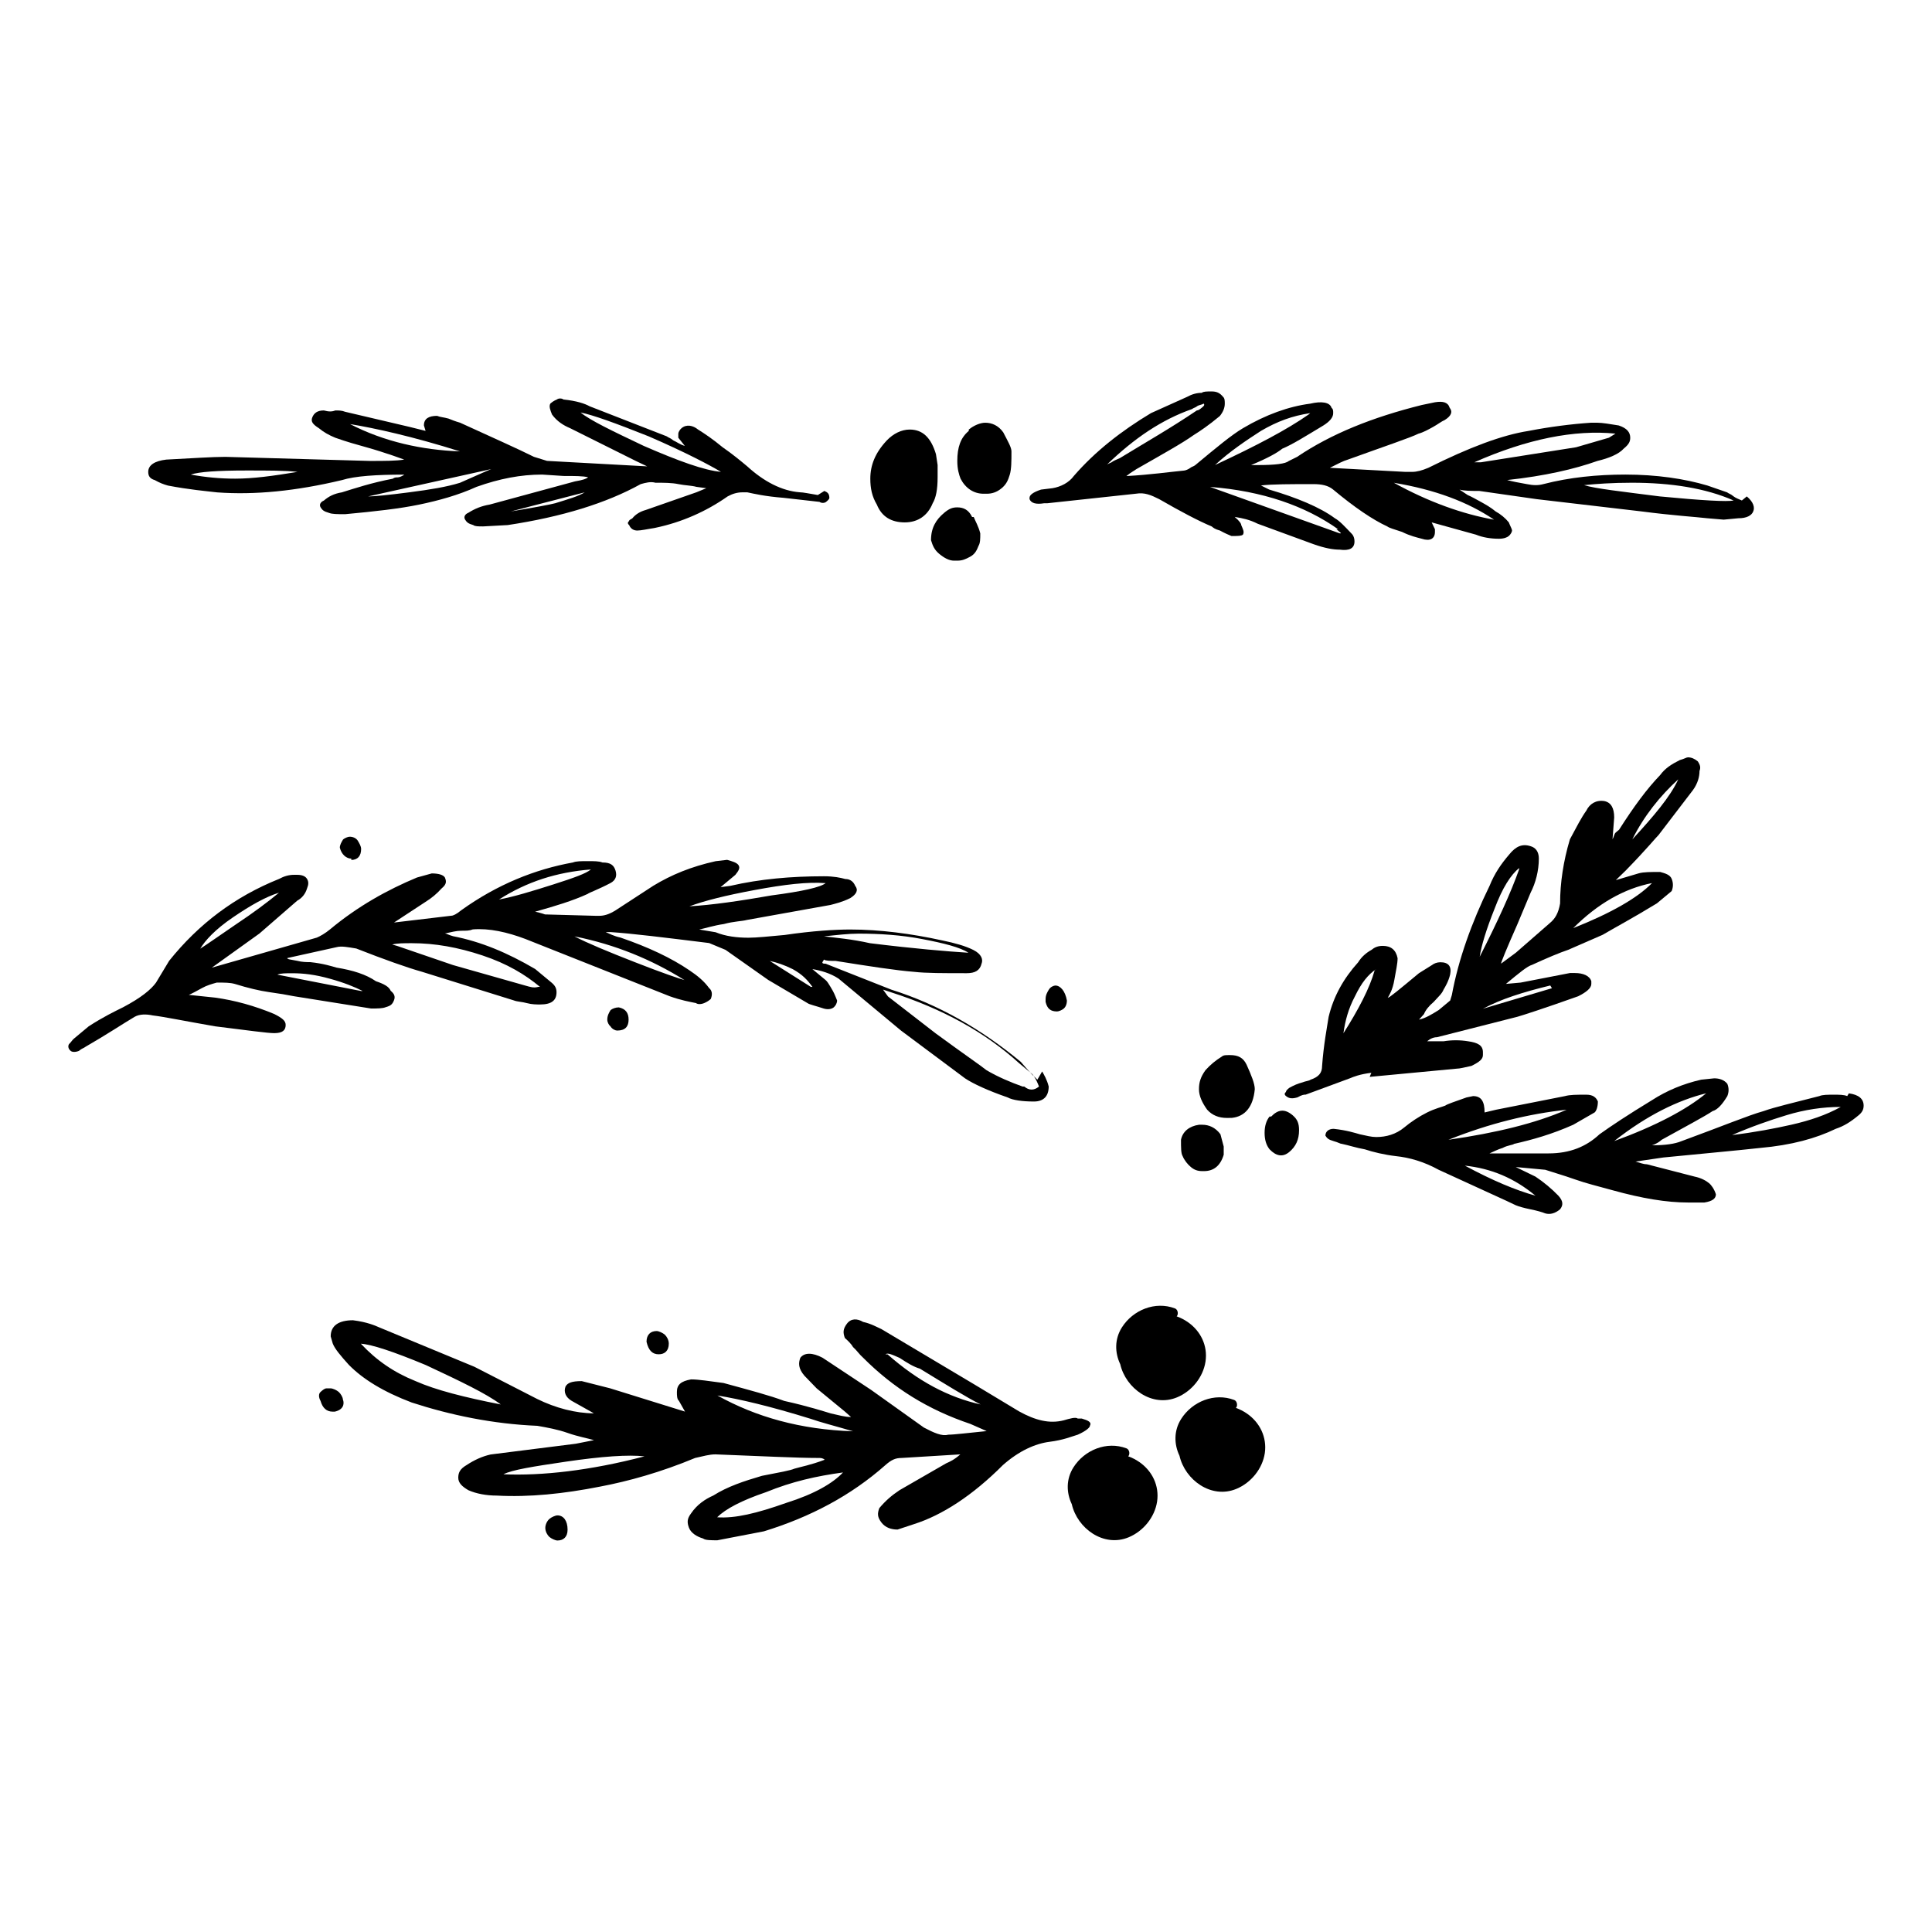
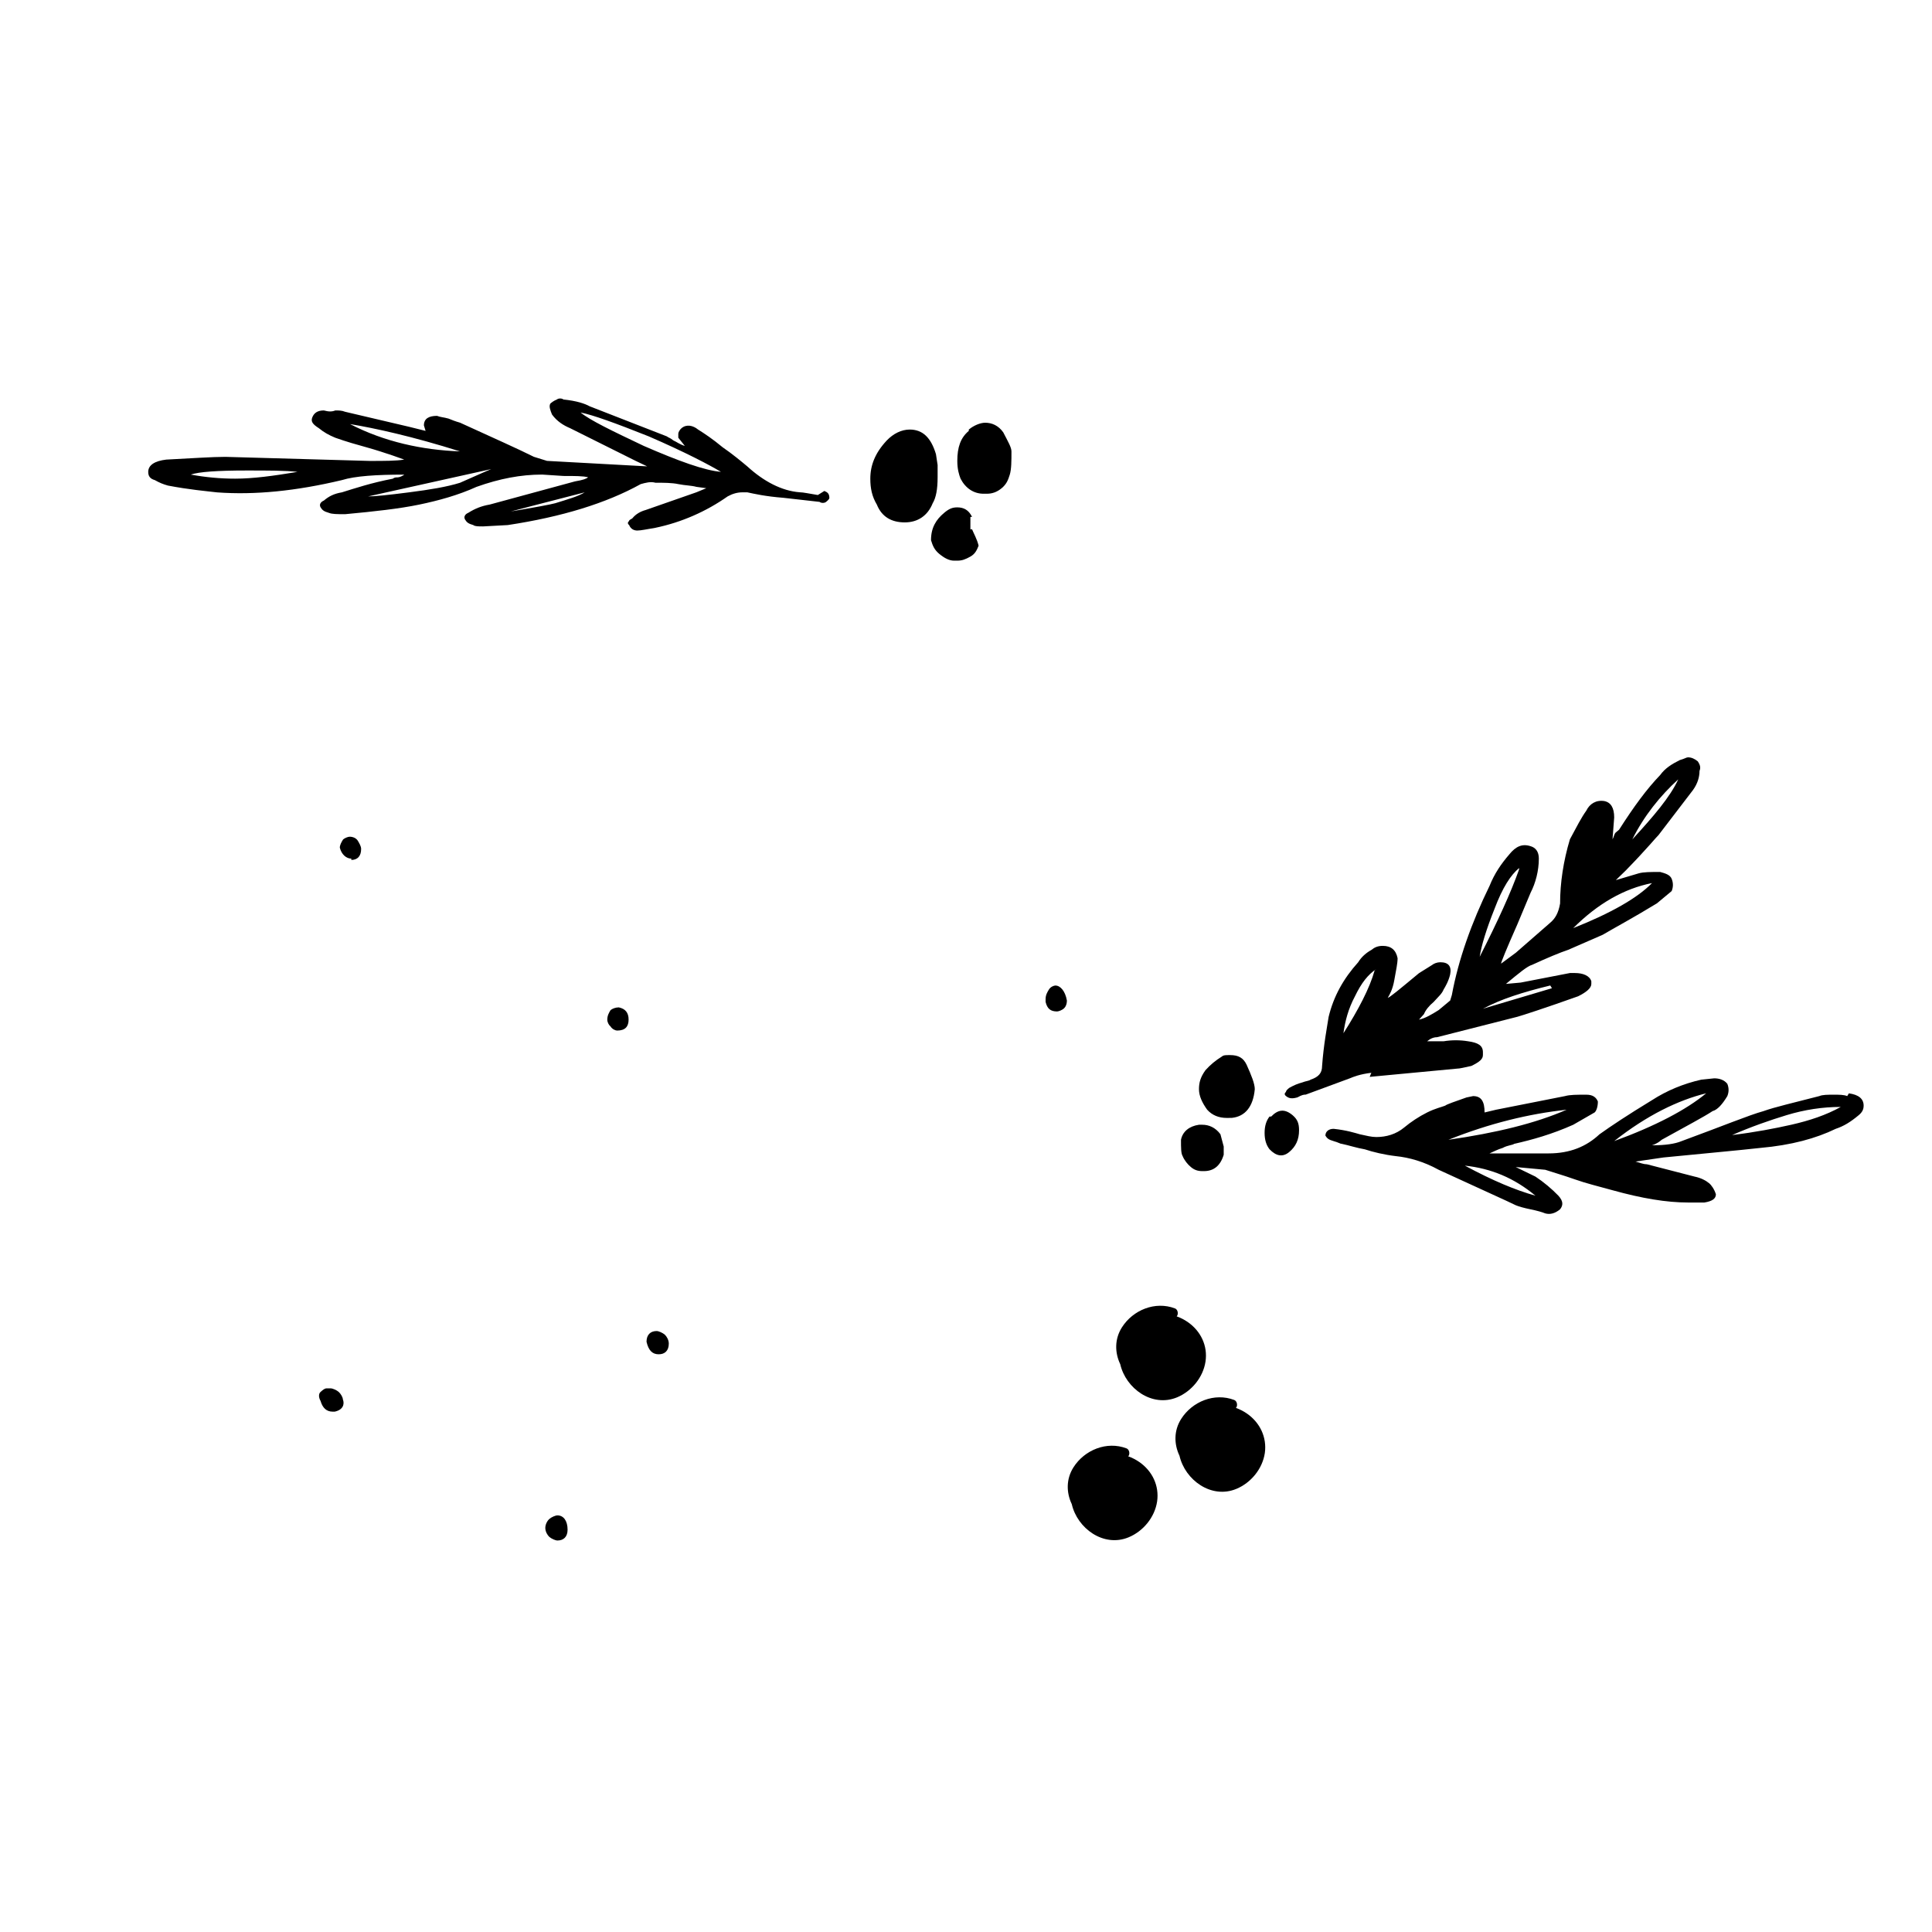
<svg xmlns="http://www.w3.org/2000/svg" version="1.1" id="Layer_1" x="0px" y="0px" viewBox="0 0 360 360" style="enable-background:new 0 0 360 360;" xml:space="preserve">
  <style type="text/css">
	.st0{fill-rule:evenodd;clip-rule:evenodd;fill:#282829;}
	.st1{opacity:0.91;enable-background:new    ;}
	.st2{fill:#1F1A17;stroke:#1F1A17;stroke-width:0.076;}
	.st3{fill:#1F1A17;}
	.st4{fill:none;stroke:#1F1A17;stroke-width:3;stroke-linecap:round;stroke-linejoin:round;}
	.st5{fill:none;stroke:#1F1A17;}
	.st6{fill:none;}
</style>
  <g>
    <g>
      <g>
        <path d="M288.87,171.93l-6.42,5.6l-2.75,2.03c0-0.25,0.92-2.54,3.06-7.38l2.45-5.85c0.92-1.78,1.53-4.07,1.53-6.36     c0-1.27-0.61-2.03-1.53-2.29c-1.53-0.51-2.75,0-3.98,1.53c-1.53,1.78-2.75,3.56-3.67,5.85c-3.36,6.87-5.81,13.74-7.03,20.35     l-0.31,1.02c-0.31,0.25-1.22,1.02-2.14,1.78c-1.22,0.76-2.45,1.53-3.67,1.78l0.92-1.02c0.31-0.76,0.92-1.53,1.83-2.29     c0.92-1.02,1.53-1.53,1.83-2.29c0.31-0.51,0.92-1.53,1.22-2.8c0.31-1.53-0.31-2.29-1.83-2.29c-0.61,0-1.22,0.25-1.53,0.51     l-2.45,1.53c-3.67,3.05-5.51,4.58-5.81,4.58c0.31-0.51,0.92-1.53,1.22-3.31c0.31-1.78,0.61-3.05,0.61-4.07     c-0.31-1.53-1.22-2.29-2.75-2.29c-0.92,0-1.53,0.26-2.14,0.76c-0.92,0.51-1.83,1.27-2.45,2.29c-2.75,3.05-4.59,6.36-5.51,10.18     c-0.31,2.03-0.92,5.09-1.22,9.16c0,1.27-0.61,2.03-2.14,2.54c-0.31,0.25-0.92,0.25-1.53,0.51c-0.92,0.25-1.53,0.51-2.45,1.02     c-0.31,0.25-0.61,0.51-0.61,0.76c-0.31,0.25-0.31,0.51,0,0.76c0.61,0.51,1.22,0.51,2.14,0.25c0.92-0.51,1.22-0.51,1.53-0.51     l8.26-3.05c0.61-0.26,1.83-0.76,3.98-1.02l-0.31,0.76l16.21-1.53c0.61,0,1.53-0.26,2.75-0.51c1.53-0.76,2.14-1.27,2.14-2.04     v-0.51c0-1.27-0.92-1.78-2.75-2.04c-1.53-0.25-3.06-0.25-4.59,0h-3.06c0.61-0.51,1.22-0.76,1.84-0.76l14.99-3.81     c0.92-0.26,4.89-1.53,11.32-3.82c1.53-0.76,2.45-1.53,2.45-2.29v-0.51c-0.31-1.02-1.53-1.53-3.06-1.53h-0.92l-9.18,1.78     l-2.75,0.25c2.45-2.03,3.98-3.31,4.89-3.56c2.75-1.27,5.2-2.29,6.73-2.8l6.42-2.8c2.14-1.27,5.5-3.05,10.09-5.85     c0,0,0.92-0.76,2.75-2.29c0.31-0.76,0.31-1.53,0-2.29s-1.22-1.02-2.14-1.27c-1.83,0-3.06,0-3.98,0.25l-4.28,1.27l1.83-1.78     c3.98-4.07,5.81-6.36,6.12-6.61c0,0,2.14-2.8,6.42-8.39c0.92-1.27,1.22-2.54,1.22-3.56c0.31-0.76,0-1.27-0.31-1.78     c-0.61-0.51-1.22-0.76-1.83-0.76c-0.31,0-0.61,0.26-1.53,0.51c-1.53,0.76-2.75,1.53-3.67,2.8c-2.45,2.54-4.89,5.85-7.65,10.18     c-0.31,0.25-0.31,0.25-0.61,0.51c-0.31,0.26-0.31,0.76-0.61,1.27l0.31-4.07c0-1.78-0.61-2.8-1.83-3.05     c-1.53-0.25-2.75,0.51-3.36,1.78c-0.92,1.27-1.83,3.05-3.06,5.34c-1.22,4.07-1.83,8.14-1.83,11.96     C290.39,170.15,289.78,171.16,288.87,171.93z M256.14,180.83c-0.92,3.31-3.06,7.38-5.81,11.7c0.31-2.29,0.92-4.58,2.14-6.87     c1.22-2.54,2.45-4.07,3.98-5.09L256.14,180.83z M278.47,169.38c1.53-4.07,3.06-6.36,4.59-7.63V162     c-1.53,4.32-3.98,9.67-7.34,16.28C276.02,176.25,276.94,173.2,278.47,169.38z M288.87,183.63l0.31,0.51l-12.85,3.82     C279.69,186.17,283.67,184.9,288.87,183.63z M312.72,145.22c-1.53,3.31-4.59,6.87-8.56,11.19     C306.3,152.08,309.36,148.27,312.72,145.22z M307.83,164.55c-2.75,2.8-7.65,5.6-14.68,8.39     C297.73,168.37,302.63,165.57,307.83,164.55z" />
        <path d="M224.03,209.58h-0.61c-1.83,0.26-3.06,1.27-3.36,2.8c0,1.53,0,2.54,0.31,3.05c0.31,0.76,0.92,1.53,1.53,2.03     c0.61,0.51,1.22,0.76,2.14,0.76h0.31c1.83,0,3.06-1.02,3.67-3.05v-1.53l-0.61-2.29C226.47,210.08,225.25,209.58,224.03,209.58z" />
        <path d="M236.87,208.05h-0.31c-0.61,0.76-0.92,1.78-0.92,3.05s0.31,2.29,0.92,3.05c1.22,1.27,2.45,1.53,3.67,0.51     s1.83-2.29,1.83-4.07c0-1.27-0.31-2.04-1.22-2.8C239.32,206.52,238.1,206.78,236.87,208.05z" />
        <path d="M229.53,208.3c2.45-0.25,3.98-2.04,4.28-5.34c0-1.02-0.61-2.54-1.53-4.58c-0.61-1.27-1.53-1.78-3.06-1.78     c-0.92,0-1.22,0-1.53,0.26c-1.22,0.76-2.14,1.53-3.06,2.54c-0.92,1.27-1.22,2.29-1.22,3.56s0.61,2.54,1.53,3.82     c0.92,1.02,2.14,1.53,3.67,1.53L229.53,208.3L229.53,208.3z" />
        <path d="M298.04,211.36c-2.45,2.29-5.5,3.56-9.48,3.56h-11.01c0.61-0.25,1.53-0.76,2.45-1.02c0.92-0.51,1.83-0.51,2.14-0.76     c3.36-0.76,7.03-1.78,11.01-3.56l3.98-2.29c0.31-0.26,0.61-1.02,0.61-2.04c-0.31-0.76-0.92-1.27-2.14-1.27     c-1.83,0-3.06,0-3.98,0.26l-12.85,2.54l-2.14,0.51c0-2.04-0.61-3.05-2.14-3.05l-1.22,0.25c-2.14,0.76-3.67,1.27-3.98,1.53     c-0.61,0.25-1.84,0.51-3.36,1.27c-1.53,0.76-3.06,1.78-4.28,2.8c-1.53,1.27-3.36,1.78-5.2,1.78c-0.92,0-1.83-0.25-3.06-0.51     c-0.92-0.26-2.45-0.76-4.89-1.02c-0.92,0-1.53,0.51-1.53,1.27c0.31,0.51,0.61,0.76,1.53,1.02c0.92,0.25,1.22,0.51,1.53,0.51     c1.22,0.25,2.75,0.76,4.28,1.02c1.53,0.51,3.67,1.02,5.81,1.27c2.45,0.25,5.2,1.02,7.95,2.54c8.26,3.81,12.85,5.85,14.37,6.61     c0.61,0.25,1.53,0.51,2.75,0.76s2.14,0.51,2.75,0.76c0.92,0.25,1.83,0,2.75-0.76c0.61-0.76,0.61-1.53-0.31-2.54     c-1.22-1.27-2.75-2.55-4.28-3.56l-3.67-1.78l5.5,0.51c1.53,0.51,3.36,1.02,5.5,1.78s4.28,1.27,7.03,2.03     c5.5,1.53,10.09,2.29,14.07,2.29h3.06c1.53-0.25,2.14-0.76,2.14-1.53c-0.31-1.02-0.92-1.78-1.22-2.03     c-0.61-0.51-1.53-1.02-2.75-1.27l-8.87-2.29c-0.61,0-1.22-0.25-2.14-0.51l5.2-0.76c7.65-0.76,13.46-1.27,18.04-1.78     c5.81-0.51,10.4-1.78,14.07-3.56c1.53-0.51,2.75-1.27,4.28-2.54c0.61-0.51,0.92-1.02,0.92-1.78c0-1.27-0.92-2.04-2.75-2.29     l-0.31,0.51c-0.61-0.26-1.53-0.26-2.45-0.26c-1.22,0-2.14,0-2.75,0.26c-4.89,1.27-8.26,2.03-10.4,2.8     c-2.75,0.76-7.65,2.8-15.29,5.6c-1.22,0.51-3.06,0.76-5.2,0.76h-0.31c0.92-0.25,1.53-0.76,1.83-1.02     c4.59-2.54,7.95-4.32,9.48-5.34c0.92-0.25,1.83-1.27,2.75-2.8c0.31-0.76,0.31-1.53,0-2.29c-0.61-0.76-1.53-1.02-2.45-1.02     l-2.41,0.25c-3.36,0.76-6.42,2.04-9.18,3.82C303.24,207.79,300.18,209.83,298.04,211.36z M291.92,206.78     c-5.81,2.54-13.15,4.32-22.02,5.6C277.55,209.32,284.89,207.54,291.92,206.78z M286.11,222.8c-3.67-1.02-7.95-2.8-13.15-5.6     C277.86,217.72,282.14,219.5,286.11,222.8z M332.91,207.79c3.36-1.02,6.73-1.53,10.09-1.53c-2.75,1.53-5.81,2.54-9.18,3.31     c-3.15,0.71-6.85,1.42-11.07,1.93C326.39,209.92,329.79,208.74,332.91,207.79z M317.92,203.72c-3.67,3.05-9.48,6.11-17.13,8.9     C306.91,207.79,312.72,205,317.92,203.72z" />
      </g>
      <g>
-         <path d="M192.37,200.17c-0.13-0.11-0.28-0.23-0.44-0.36c0.26,0.28,0.5,0.53,0.69,0.73C192.55,200.41,192.47,200.29,192.37,200.17     z" />
-         <path d="M193.3,201.18c-0.08-0.07-0.3-0.28-0.66-0.65c0.44,0.64,0.71,1.28,0.96,1.93c-0.92,0.76-1.83,0.76-2.75,0h-0.31     c-2.14-0.76-4.59-1.78-6.73-3.05c-0.92-0.76-4.28-3.05-9.48-6.87l-8.87-6.87l-0.92-1.27l1.53,0.51     c9.48,3.05,17.43,7.38,23.86,13.23c0.72,0.6,1.44,1.2,2.01,1.67c-0.47-0.5-1.04-1.13-1.71-1.93     c-7.34-6.1-15.29-10.68-24.16-13.48l-12.23-4.83c-0.31,0-0.61,0-0.61-0.26l0.31-0.51c0.31,0.25,1.22,0.25,2.14,0.25     c6.42,1.02,11.32,1.78,14.68,2.04c2.14,0.25,5.51,0.25,9.79,0.25c1.53,0,2.45-0.51,2.75-1.78c0.31-0.76,0-1.78-1.53-2.55     c-1.53-0.76-3.36-1.27-5.81-1.78c-5.81-1.27-11.62-2.03-17.13-2.03c-2.75,0-7.03,0.25-12.23,1.02c-2.75,0.25-5.2,0.51-6.73,0.51     c-2.14,0-4.28-0.26-6.12-1.02l-3.06-0.51c1.22-0.25,2.75-0.76,4.59-1.02c1.84-0.51,3.36-0.51,4.28-0.76l15.6-2.8     c0.92-0.25,2.14-0.51,3.67-1.27c1.22-0.76,1.53-1.53,0.92-2.29c-0.31-0.76-0.92-1.27-1.84-1.27c-0.92-0.25-2.14-0.51-3.97-0.51     c-6.12,0-11.93,0.51-17.43,1.78l-1.84,0.25c1.84-1.53,2.75-2.29,2.75-2.29c0.61-0.76,0.92-1.27,0.61-1.78s-1.22-0.76-2.14-1.02     l-2.14,0.25c-4.59,1.02-8.26,2.54-11.62,4.58l-7.03,4.58c-1.22,0.76-2.14,1.02-3.06,1.02h-0.61l-9.48-0.26     c0,0-0.61-0.25-1.84-0.51c3.67-1.02,7.03-2.04,9.79-3.31c0.31-0.26,1.84-0.76,4.28-2.04c0.92-0.51,1.22-1.27,0.92-2.29     c-0.31-1.02-0.92-1.53-2.45-1.53c-0.61-0.25-1.53-0.25-2.75-0.25s-2.14,0-2.75,0.25c-7.03,1.27-14.07,4.07-20.8,8.9     c-0.92,0.76-1.53,1.02-1.83,1.02l-10.7,1.27l5.81-3.81c1.22-0.76,2.14-1.53,3.06-2.55c0.92-0.76,0.92-1.27,0.61-2.03     c-0.31-0.51-1.22-0.76-2.45-0.76l-2.75,0.76c-5.5,2.29-11.01,5.34-16.21,9.67c-0.92,0.76-1.84,1.27-2.45,1.53l-19.57,5.6     l8.87-6.36l7.03-6.11c0.92-0.51,1.53-1.27,1.84-2.29c0.31-0.76,0.31-1.27,0-1.78s-0.92-0.76-1.84-0.76h-0.61     c-0.92,0-1.84,0.26-2.75,0.76c-8.26,3.31-14.99,8.4-20.49,15.26l-2.45,4.07c-0.92,1.27-2.75,2.8-6.12,4.58     c-1.53,0.76-3.67,1.78-6.42,3.56l-2.75,2.29c-0.31,0.25-0.61,0.76-0.92,1.02c-0.31,0.51,0,1.02,0.31,1.27s0.92,0.25,1.53,0     c0.61-0.51,0.92-0.51,1.22-0.76c3.98-2.29,7.03-4.33,9.18-5.6c0.92-0.51,2.14-0.51,3.36-0.25c2.14,0.25,5.81,1.02,11.62,2.03     c6.12,0.76,9.79,1.27,11.01,1.27c1.53,0,2.14-0.51,2.14-1.53c0-0.76-0.61-1.27-2.14-2.04c-3.67-1.53-7.34-2.54-11.01-3.05     l-4.89-0.51c0.61-0.26,1.53-0.76,2.45-1.27c0.92-0.51,1.83-0.76,2.75-1.02c1.53,0,2.45,0,3.36,0.25     c2.45,0.76,4.59,1.27,6.42,1.53c1.83,0.25,3.36,0.51,4.59,0.76l14.37,2.29c1.22,0,2.14,0,2.75-0.25     c0.92-0.26,1.22-0.51,1.53-1.27s0-1.27-0.61-1.78c-0.31-0.76-1.22-1.27-2.75-1.78c-1.83-1.27-4.28-2.04-7.34-2.54     c-0.92-0.26-2.45-0.76-4.89-1.02c-0.61,0-1.53,0-2.45-0.25c-1.22-0.25-1.84-0.25-1.84-0.51l9.18-2.03c0.92-0.25,2.14,0,3.67,0.25     c5.2,2.04,9.48,3.56,12.23,4.33l17.13,5.34c0.61,0.25,1.53,0.25,2.45,0.51c0.92,0.25,1.84,0.25,2.45,0.25     c2.14,0,3.06-0.76,3.06-2.29c0-0.76-0.31-1.27-0.92-1.78c-2.14-1.78-3.06-2.54-3.06-2.54c-5.2-3.05-10.09-5.09-15.29-6.11     c-0.92-0.25-1.22-0.51-1.53-0.51c1.22-0.26,2.14-0.51,3.06-0.51s1.53,0,2.14-0.25c3.06-0.25,6.42,0.51,9.79,1.78l26.91,10.68     c2.14,0.76,3.67,1.02,4.89,1.27c0.31,0.25,0.92,0.25,1.53,0c0.61-0.26,0.92-0.51,1.22-0.76c0.31-0.76,0.31-1.53-0.31-2.04     c-0.92-1.27-2.14-2.29-3.67-3.31c-3.36-2.29-7.65-4.32-12.85-6.1c-1.22-0.26-2.14-0.76-2.75-1.02c0.61,0,0.92,0,0.92,0     c3.98,0.26,10.09,1.02,18.35,2.04l3.06,1.27l7.95,5.6l7.34,4.33c0.31,0.25,1.53,0.51,3.06,1.02c0.92,0.25,1.53,0,1.83-0.25     c0.31-0.26,0.61-0.76,0.61-1.27l-0.31-0.76c-0.31-0.76-0.61-1.27-0.92-1.78s-0.61-1.02-0.92-1.27c0,0-0.92-0.76-2.45-2.03     c1.53,0.25,3.36,0.76,4.89,1.78l11.62,9.67l11.93,8.9c1.53,1.02,4.28,2.29,7.95,3.56c0.92,0.51,2.75,0.76,4.89,0.76     c1.83,0,2.75-1.02,2.75-2.8c-0.31-1.27-0.92-2.29-1.22-2.8L193.3,201.18z M159.96,173.97c3.98,0,7.95,0.25,11.93,1.02     c3.98,0.76,7.03,1.53,8.56,2.54c-3.98-0.25-10.09-0.76-18.35-1.78c-3.36-0.76-6.42-1.02-8.56-1.27     C155.98,174.22,158.12,173.97,159.96,173.97z M37.31,176.77c0.92-1.53,2.75-3.56,6.12-5.85c3.36-2.29,6.12-3.82,8.56-4.58     c-2.14,1.78-4.89,3.82-7.95,5.85C40.68,174.48,38.54,176,37.31,176.77z M54.44,181.35c2.14,0,4.28,0.25,7.03,1.02     c2.75,0.76,4.59,1.53,6.12,2.29h-0.31l-15.6-3.05C52.3,181.35,53.22,181.35,54.44,181.35z M89.92,178.04     c4.59,1.53,7.95,3.56,10.7,5.85h-0.31c-0.92,0.25-1.53,0-2.45-0.25l-13.46-3.82L74,176.26L73.08,176     c0.92-0.25,2.14-0.25,3.67-0.25C81.05,175.75,85.33,176.51,89.92,178.04z M92.98,167.61c5.2-3.31,10.7-5.09,17.13-5.6     c-0.92,0.76-3.06,1.53-7.03,2.8C99.09,166.08,95.73,167.1,92.98,167.61z M127.54,182.62c-0.92-0.25-3.98-1.27-9.18-3.31     c-5.2-2.03-8.87-3.56-11.32-4.83C114.69,176,121.42,178.8,127.54,182.62z M140.69,165.83c5.5-1.02,9.79-1.53,13.15-1.27     c-0.92,0.76-4.28,1.53-10.09,2.29c-5.81,1.02-11.01,1.78-15.29,2.03C131.21,167.86,135.18,166.85,140.69,165.83z M151.09,183.89     l-7.65-4.83c1.22,0.25,2.75,0.76,4.28,1.53c1.84,1.02,2.75,2.03,3.67,3.31L151.09,183.89L151.09,183.89z" />
        <path d="M115.3,187.71c-0.61,0-1.22,0.25-1.53,0.51c-0.31,0.51-0.61,1.02-0.61,1.78c0,0.51,0.31,1.02,0.61,1.27     c0.31,0.51,0.92,0.76,1.22,0.76c1.53,0,2.14-0.76,2.14-2.04C117.14,188.72,116.53,187.96,115.3,187.71z" />
        <path d="M196.66,183.64c-0.31,0-0.92,0.25-1.22,0.76c-0.31,0.51-0.61,1.02-0.61,1.78v0.51c0.31,1.27,0.92,1.78,2.14,1.78     c0.31,0,0.92-0.26,1.22-0.51c0.31-0.25,0.61-0.76,0.61-1.53C198.49,184.65,197.57,183.64,196.66,183.64z" />
        <path d="M67.29,158.2c0-0.51-0.31-1.02-0.61-1.53c-0.31-0.51-0.92-0.76-1.53-0.76c-0.31,0-0.92,0.25-1.22,0.51     c-0.31,0.51-0.61,1.02-0.61,1.53c0.31,1.27,1.22,2.04,2.14,2.04v0.25C66.67,160.23,67.29,159.47,67.29,158.2z" />
      </g>
      <g>
        <path d="M183.58,78.77c-0.92,0-2.14,0.51-3.06,1.27v0.25c-1.53,1.27-2.14,3.05-2.14,5.6c0,1.53,0.31,2.54,0.61,3.31     c0.92,1.78,2.45,2.8,4.28,2.8h0.61c0.92,0,1.84-0.26,2.75-1.02c0.92-0.76,1.22-1.53,1.53-2.54c0.31-1.02,0.31-2.54,0.31-4.32     c0-0.76-0.61-1.78-1.53-3.56C186.03,79.27,184.8,78.77,183.58,78.77z" />
-         <path d="M325.49,92.5l-0.92,0.76c-0.61-0.25-1.22-0.51-1.53-0.76c-0.61-0.51-0.92-0.51-1.22-0.76l-3.67-1.27     c-4.28-1.27-9.48-2.04-15.29-2.04c-5.2,0-10.4,0.51-15.29,1.78c-0.92,0.25-1.84,0.25-3.06,0c-1.53-0.26-2.75-0.51-3.67-0.76     c7.03-0.76,12.54-2.04,16.82-3.56c2.14-0.51,3.98-1.27,4.89-2.29c0.92-0.76,1.22-1.27,1.22-2.03c0-1.02-0.61-1.78-2.14-2.29     c-1.53-0.25-3.06-0.51-3.98-0.51h-1.22c-3.67,0.25-7.65,0.76-11.62,1.53c-4.89,0.76-11.01,3.05-18.66,6.87     c-1.22,0.51-2.14,0.76-3.06,0.76h-1.22l-9.48-0.51l-4.59-0.25c1.53-0.76,2.45-1.27,3.36-1.53c7.03-2.54,11.62-4.07,13.15-4.83     c0.92-0.25,1.83-0.76,2.75-1.27c0.92-0.51,1.53-1.02,2.14-1.27c1.22-0.76,1.53-1.53,0.92-2.29c-0.31-1.02-1.22-1.27-2.75-1.02     l-2.45,0.51c-9.18,2.29-16.82,5.34-23.24,9.67l-1.53,0.76c-0.61,0.51-2.45,0.76-5.81,0.76h-1.22c3.06-1.27,4.89-2.29,5.81-3.05     c1.84-0.76,4.28-2.29,7.65-4.32c1.22-0.76,1.84-1.53,1.84-2.29c0-0.51,0-0.76-0.31-1.02c-0.31-1.02-1.84-1.27-3.98-0.76     c-3.97,0.51-8.26,2.04-12.54,4.58c-2.14,1.27-4.89,3.56-8.87,6.87c-0.31,0.26-0.61,0.26-0.92,0.51s-0.92,0.51-1.22,0.51     c-2.75,0.26-6.12,0.76-10.7,1.02c0.92-0.76,1.53-1.02,1.83-1.27c4.89-2.8,8.56-4.83,10.7-6.36c1.22-0.76,2.75-1.78,4.89-3.56     c0.61-0.76,0.92-1.53,0.92-2.29c0-0.51,0-1.02-0.31-1.27c-0.61-0.76-1.22-1.02-2.14-1.02s-1.53,0-1.84,0.26     c-0.92,0-1.83,0.25-2.75,0.76l-6.71,3.02c-5.51,3.31-10.4,7.12-14.37,11.7c-0.92,1.27-2.45,2.03-3.98,2.29l-2.14,0.26     c-1.53,0.51-2.14,1.02-2.14,1.53v0.25c0.31,0.76,1.22,1.02,2.75,0.76h0.61l16.52-1.78c1.53-0.26,2.75,0.25,4.28,1.02     c3.97,2.29,7.34,4.07,9.79,5.09c0.31,0.26,0.61,0.51,1.53,0.76c0.92,0.51,1.53,0.76,2.14,1.02c1.22,0,1.83,0,2.14-0.25     c0.31-0.51,0-1.02-0.31-1.78c0-0.25-0.31-0.76-1.22-1.53c1.53,0.25,2.75,0.51,4.28,1.27l10.4,3.81c2.14,0.76,3.67,1.02,4.89,1.02     c1.84,0.25,2.75-0.26,2.75-1.53c0-0.76-0.31-1.27-0.61-1.53c-1.22-1.27-2.14-2.29-3.06-2.8c-2.75-2.03-7.03-3.81-12.23-5.34     l-1.53-0.76c2.14-0.25,5.51-0.25,9.79-0.25c1.53,0,2.75,0.25,3.67,1.02c3.97,3.31,7.34,5.6,10.09,6.87     c0.31,0.26,1.22,0.51,2.75,1.02c1.53,0.76,2.75,1.02,3.67,1.27c1.53,0.51,2.45,0,2.45-1.27v-0.51l-0.61-1.27l8.26,2.29     c1.22,0.51,2.75,0.76,4.28,0.76c0.92,0,1.53-0.25,1.83-0.51c0.31-0.25,0.61-0.76,0.61-1.02s-0.31-0.76-0.61-1.53     c-0.61-0.76-1.53-1.53-2.45-2.03c-0.92-0.76-1.83-1.27-2.75-1.78s-1.84-1.02-2.45-1.27l-1.53-1.02c0.92,0.25,2.14,0.25,3.67,0.25     l10.7,1.53l19.57,2.29c5.81,0.76,10.09,1.02,12.23,1.27l3.06,0.26l2.75-0.26c1.53,0,2.45-0.51,2.75-1.27     C327.02,94.54,326.71,93.52,325.49,92.5z M207.13,86.14c-0.37,0.15-0.62,0.3-0.83,0.4c5.07-4.89,10.15-8.33,15.82-10.32     c0.31-0.25,0.61-0.25,0.92-0.51s0.92-0.26,1.22-0.51c0.31,0.25,0,0.51-0.31,0.76s-0.61,0.51-0.92,0.51     c-4.89,3.31-9.79,6.1-14.37,8.9C208.04,85.63,207.43,85.89,207.13,86.14z M234.96,80.29c3.06-1.78,5.81-2.8,9.18-3.31l-0.31,0.26     c-3.98,2.8-9.79,5.85-17.43,9.41C229.15,84.11,232.21,82.07,234.96,80.29z M249.33,98.61h-0.31c0.31,0.25,0.31,0.25,0.61,0.51     c0.31,0.26,0.31,0.26,0,0.26l-24.16-8.65C235.26,91.48,243.22,94.28,249.33,98.61z M278.39,96.83     c-5.81-1.02-12.23-3.31-18.66-6.87C267.38,91.23,273.49,93.52,278.39,96.83z M274.72,86.14c9.79-4.33,18.66-6.11,26.3-5.34     l-1.22,0.76l-6.12,1.78l-17.74,2.8C275.94,86.14,274.72,86.14,274.72,86.14z M309.28,92.5c-7.27-0.93-11.95-1.44-14.11-2.1     c2.15-0.23,5.26-0.45,8.91-0.45c7.34,0,13.76,1.02,18.96,3.31C321.82,93.52,317.23,93.26,309.28,92.5z" />
        <path d="M174.71,88.94v-2.29l-0.31-2.03c-0.92-3.05-2.45-4.58-4.89-4.58c-1.53,0-3.06,0.76-4.28,2.04     c-2.14,2.29-3.06,4.58-3.06,7.12c0,1.78,0.31,3.31,1.22,4.83c0.92,2.29,2.75,3.31,5.2,3.31s4.28-1.27,5.2-3.56     C174.4,92.76,174.71,91.23,174.71,88.94z" />
-         <path d="M181.13,96.32c-0.61-1.27-1.53-1.78-2.75-1.78c-0.92,0-1.53,0.25-2.45,1.02c-1.53,1.27-2.45,2.8-2.45,5.09     c0.31,1.02,0.61,1.78,1.53,2.55c0.92,0.76,1.84,1.27,2.75,1.27h0.61c0.92,0,1.53-0.25,2.45-0.76s1.22-1.27,1.53-2.03     c0.31-0.51,0.31-1.27,0.31-2.29c-0.31-1.27-0.92-2.29-1.22-3.05h-0.31V96.32z" />
+         <path d="M181.13,96.32c-0.61-1.27-1.53-1.78-2.75-1.78c-0.92,0-1.53,0.25-2.45,1.02c-1.53,1.27-2.45,2.8-2.45,5.09     c0.31,1.02,0.61,1.78,1.53,2.55c0.92,0.76,1.84,1.27,2.75,1.27h0.61c0.92,0,1.53-0.25,2.45-0.76s1.22-1.27,1.53-2.03     c-0.31-1.27-0.92-2.29-1.22-3.05h-0.31V96.32z" />
        <path d="M153.61,91.48l-1.22,0.76c-1.53-0.25-2.75-0.51-3.36-0.51c-3.36-0.25-6.73-2.03-9.79-4.83     c-1.22-1.02-2.75-2.29-4.59-3.56c-1.84-1.53-3.36-2.54-4.59-3.31c-0.92-0.76-2.14-1.02-3.06-0.25c-0.31,0.25-0.61,0.76-0.61,1.02     s0,0.51,0,0.76l1.22,1.53c-0.92-0.26-1.53-0.76-2.14-1.02c-0.61-0.51-0.92-0.51-1.22-0.76l-14.37-5.6     c-0.92-0.51-2.45-1.02-4.89-1.27c-0.31-0.25-0.92-0.25-1.22,0c-0.61,0.25-0.92,0.51-1.22,0.76c-0.31,0.51,0,1.27,0.31,2.04     c0.92,1.27,2.14,2.03,3.36,2.54l12.23,6.1l2.14,1.02l-18.66-1.02l-2.45-0.76c-3.06-1.53-7.64-3.56-13.76-6.36     c-0.92-0.26-1.53-0.51-2.14-0.76c-0.92-0.26-1.53-0.26-2.14-0.51c-1.53,0-2.45,0.51-2.45,1.78l0.31,1.02l-3.06-0.76l-11.93-2.8     c-0.61-0.25-1.22-0.25-1.83-0.25c-0.61,0.25-1.22,0.25-2.14,0c-1.22,0-1.83,0.51-2.14,1.27c-0.31,0.76,0,1.27,1.22,2.04     c0.92,0.76,1.83,1.27,3.06,1.78c2.14,0.76,3.97,1.27,5.81,1.78c1.83,0.51,3.36,1.02,4.89,1.53l2.14,0.76     c-1.53,0.25-3.67,0.25-6.42,0.25l-26.91-0.76c-2.45,0-6.12,0.26-11.01,0.51c-2.14,0.25-3.36,1.02-3.36,2.29     c0,0.76,0.31,1.27,1.22,1.53c0.92,0.51,1.53,0.76,2.45,1.02c3.98,0.76,7.03,1.02,9.18,1.27c7.03,0.51,14.68-0.25,23.24-2.29     c2.45-0.76,6.42-1.02,11.62-1.02c-0.31,0.26-0.92,0.51-1.22,0.51c-0.31,0-0.61,0-0.92,0.25c-3.97,0.76-7.03,1.78-9.48,2.54     c-1.53,0.26-2.45,0.76-3.36,1.53c-0.61,0.26-0.92,0.76-0.61,1.27c0.31,0.51,0.61,0.76,1.53,1.02c0.61,0.25,1.53,0.25,3.06,0.25     c5.51-0.51,10.09-1.02,13.76-1.78c3.67-0.76,7.34-1.78,10.7-3.31c4.28-1.53,8.26-2.29,12.23-2.29l3.98,0.26     c2.14,0,3.67,0,4.59,0.25c-0.31,0.25-0.92,0.51-2.45,0.76l-15.9,4.32c-1.53,0.26-2.75,0.76-3.97,1.53     c-0.61,0.25-0.92,0.76-0.61,1.27c0.31,0.51,0.61,0.76,1.53,1.02c0.31,0.25,0.92,0.25,1.83,0.25l4.59-0.25     c10.09-1.53,18.35-4.07,24.77-7.63c0.92-0.26,1.84-0.51,2.75-0.26c1.53,0,3.06,0,4.28,0.26c1.22,0.25,2.45,0.25,3.36,0.51     l1.84,0.25l-1.84,0.76l-9.48,3.31c-0.92,0.25-1.84,0.76-2.45,1.53c-0.31,0.26-0.61,0.26-0.61,0.51c-0.31,0.25-0.31,0.51,0,0.76     c0.31,0.76,0.92,1.02,1.53,1.02s1.83-0.25,3.36-0.51c4.89-1.02,9.48-3.05,13.46-5.85c0.92-0.51,1.83-0.76,2.75-0.76h0.92     c1.22,0.26,3.36,0.76,6.73,1.02l6.73,0.76c0.31,0.25,0.92,0.25,1.22,0c0.31-0.26,0.61-0.51,0.61-0.76     C154.52,91.99,154.22,91.74,153.61,91.48z M43.81,89.19c-2.75,0-5.5-0.25-8.26-0.76c1.53-0.51,4.89-0.76,10.4-0.76     c3.97,0,7.34,0,9.48,0.26C50.84,88.69,47.17,89.19,43.81,89.19z M65.22,79.02c4.59,0.76,11.62,2.29,20.49,5.09     C78.67,83.85,71.64,82.33,65.22,79.02z M85.71,89.96c-2.45,0.76-5.51,1.27-9.48,1.78s-6.42,0.76-7.64,0.76l22.94-5.09     C91.52,87.41,89.68,88.18,85.71,89.96z M103.45,93.77c-0.92,0.25-3.67,0.76-8.26,1.53l4.89-1.27l8.87-2.29     C107.73,92.5,105.89,93.01,103.45,93.77z M119.96,83.09c-5.91-2.81-9.97-4.75-11.78-6.23c2.32,0.47,6.4,1.94,12.7,4.45     c7.03,3.05,11.32,5.34,13.46,6.61C131.28,87.67,126.39,85.89,119.96,83.09z" />
      </g>
      <g>
        <path d="M105.76,285.04c0-1.67-0.76-2.67-1.89-2.67c-0.38,0-1.13,0.33-1.51,0.67c-0.38,0.33-0.75,1-0.75,1.67     c0,0.67,0.38,1.33,0.75,1.67c0.38,0.33,1.13,0.67,1.51,0.67C105,287.05,105.76,286.38,105.76,285.04z" />
-         <path d="M152.17,258.7l5.28,4.34l1.13,1c-1.13,0-2.26-0.33-3.77-0.67c-1.13-0.33-4.15-1.33-8.68-2.33c-2.64-1-6.41-2-11.32-3.34     c-2.64-0.33-4.53-0.67-6.04-0.67c-1.89,0.33-2.64,1-2.64,2.33c0,0.67,0,1.34,0.38,1.67l1.13,2l-13.96-4.34l-5.28-1.34     c-1.89,0-2.64,0.33-3.02,1c-0.38,1,0,2,1.13,2.67l4.15,2.33c-3.4,0-7.17-1-10.56-2.67l-11.7-6l-17.73-7.34     c-0.75-0.33-2.26-1-4.9-1.33c-2.64,0-4.15,1-4.15,3l0.38,1.33c0.38,1,1.51,2.33,3.02,4c2.64,2.67,6.42,5,11.7,7     c7.17,2.33,15.09,4,23.4,4.34c1.89,0.33,3.77,0.67,5.66,1.33c1.88,0.67,3.77,1,4.9,1.34l-3.4,0.67l-15.85,2     c-1.51,0.33-3.02,1-4.53,2c-1.13,0.67-1.51,1.33-1.51,2.33s0.76,1.67,1.89,2.33c1.51,0.67,3.4,1,5.28,1     c6.04,0.33,12.45-0.33,19.24-1.67c5.28-1,11.32-2.67,17.73-5.34c1.51-0.33,2.64-0.67,3.77-0.67c8.68,0.33,15.09,0.67,19.24,0.67     c0.38,0,0.75,0,1.13,0.33c-2.64,1-4.53,1.33-5.66,1.67c-0.75,0.33-2.64,0.67-6.04,1.33c-3.4,1-6.42,2-9.06,3.67     c-1.51,0.67-3.02,1.67-4.15,3.34c-0.75,1-0.75,1.67-0.38,2.67c0.38,1,1.51,1.67,2.64,2c0.38,0.33,1.51,0.33,2.64,0.33l8.68-1.67     c8.68-2.67,16.23-6.67,22.64-12.34c1.13-1,1.89-1.33,3.02-1.33l10.94-0.67c-1.13,1-1.89,1.34-2.64,1.67l-8.68,5     c-1.51,1-2.64,2-3.77,3.34c-0.38,1-0.38,1.67,0.38,2.67c0.75,1,1.89,1.33,3.02,1.33l3.02-1c5.28-1.67,10.94-5.34,16.6-11.01     c3.02-2.67,6.04-4,8.68-4.34c2.64-0.33,4.15-1,5.28-1.33c1.51-0.67,2.26-1.33,2.26-1.67c0.38-0.67-0.38-1-1.51-1.33h-0.75     c-0.38-0.33-1.51,0-2.64,0.33c-2.64,0.67-5.28,0-8.3-1.67l-8.3-5l-17.36-10.34c-0.76-0.33-1.89-1-3.4-1.33     c-1.13-0.67-2.26-0.67-3.02,0.33c-0.75,1-0.75,1.67-0.38,2.67c0.38,0.33,1.13,1,1.51,1.67c0.75,0.67,1.13,1.33,1.89,2     c5.66,5.67,12.07,9.67,20,12.34l3.02,1.33c-3.4,0.33-6.04,0.67-7.17,0.67c-1.13,0.33-2.64-0.33-4.53-1.33l-9.81-7     c0,0-3.02-2-9.06-6c-1.89-1-3.4-1-4.15,0c-0.38,1-0.38,2,0.75,3.33L152.17,258.7z M77.46,257.36c-4-1.6-7.29-3.84-10.22-6.98     c2.01,0.13,6.03,1.45,12.11,3.98c6.41,3,11.32,5.34,13.96,7.34C86.51,260.36,81.23,259.03,77.46,257.36z M93.81,274.71     c1.61-0.83,5.55-1.45,11.57-2.34c6.79-1,11.7-1.34,14.72-1C109.97,274.02,100.96,275.02,93.81,274.71z M165.38,252.36H165     c0.38-0.33,1.13,0,2.64,0.67c1.51,1,2.64,1.67,3.77,2c4.91,3,8.68,5.34,11.32,6.67C176.7,260.36,171.04,257.36,165.38,252.36z      M146.51,280.04c-5.48,1.94-9.55,2.93-12.88,2.68c1.59-1.56,4.52-3.12,9.11-4.68c4.9-2,9.43-3,14.34-3.67     C155.19,276.38,151.79,278.38,146.51,280.04z M133.68,260.03c4.15,0.67,9.81,2,17.36,4.34c1.89,0.67,4.53,1.33,7.92,2.33     C149.15,266.38,140.85,264.03,133.68,260.03z" />
        <path d="M124.62,250.36c0-0.67-0.38-1.33-0.75-1.67c-0.38-0.33-1.13-0.67-1.51-0.67c-1.13,0-1.89,0.67-1.89,2     c0.38,1.67,1.13,2.33,2.26,2.33C123.87,252.36,124.62,251.69,124.62,250.36z" />
        <path d="M61.61,258.7h-0.75c-0.38,0-0.75,0.33-1.13,0.67c-0.38,0.33-0.38,1,0,1.67c0.38,1.33,1.13,2,2.26,2h0.38     c1.51-0.33,1.89-1.33,1.51-2.33c0-0.33-0.38-1-0.76-1.34S61.99,258.7,61.61,258.7z" />
        <path d="M224.63,253.7c0.44-2.95-0.9-5.7-3.33-7.37c-0.64-0.44-1.33-0.79-2.05-1.05c0.03-0.04,0.08-0.08,0.11-0.13     c0.23-0.43,0.08-1.16-0.43-1.35c-3.67-1.39-7.81,0.28-9.88,3.54c-1.39,2.19-1.33,4.72-0.31,6.86c1.03,4.51,5.93,8.11,10.6,6.17     C222.05,259.24,224.19,256.64,224.63,253.7z" />
        <path d="M212.27,272.41c-0.64-0.44-1.33-0.79-2.05-1.05c0.03-0.04,0.08-0.08,0.11-0.13c0.23-0.43,0.08-1.16-0.43-1.35     c-3.67-1.39-7.81,0.28-9.88,3.54c-1.39,2.19-1.33,4.72-0.31,6.86c1.03,4.51,5.93,8.11,10.6,6.17c2.72-1.13,4.86-3.73,5.3-6.67     C216.04,276.83,214.7,274.08,212.27,272.41z" />
        <path d="M232.34,263.39c-0.64-0.44-1.33-0.79-2.05-1.05c0.03-0.04,0.08-0.08,0.11-0.13c0.23-0.43,0.08-1.16-0.43-1.35     c-3.67-1.39-7.81,0.28-9.88,3.54c-1.39,2.19-1.33,4.72-0.31,6.86c1.03,4.51,5.93,8.11,10.6,6.17c2.72-1.13,4.86-3.73,5.3-6.67     C236.1,267.81,234.76,265.06,232.34,263.39z" />
      </g>
    </g>
  </g>
</svg>